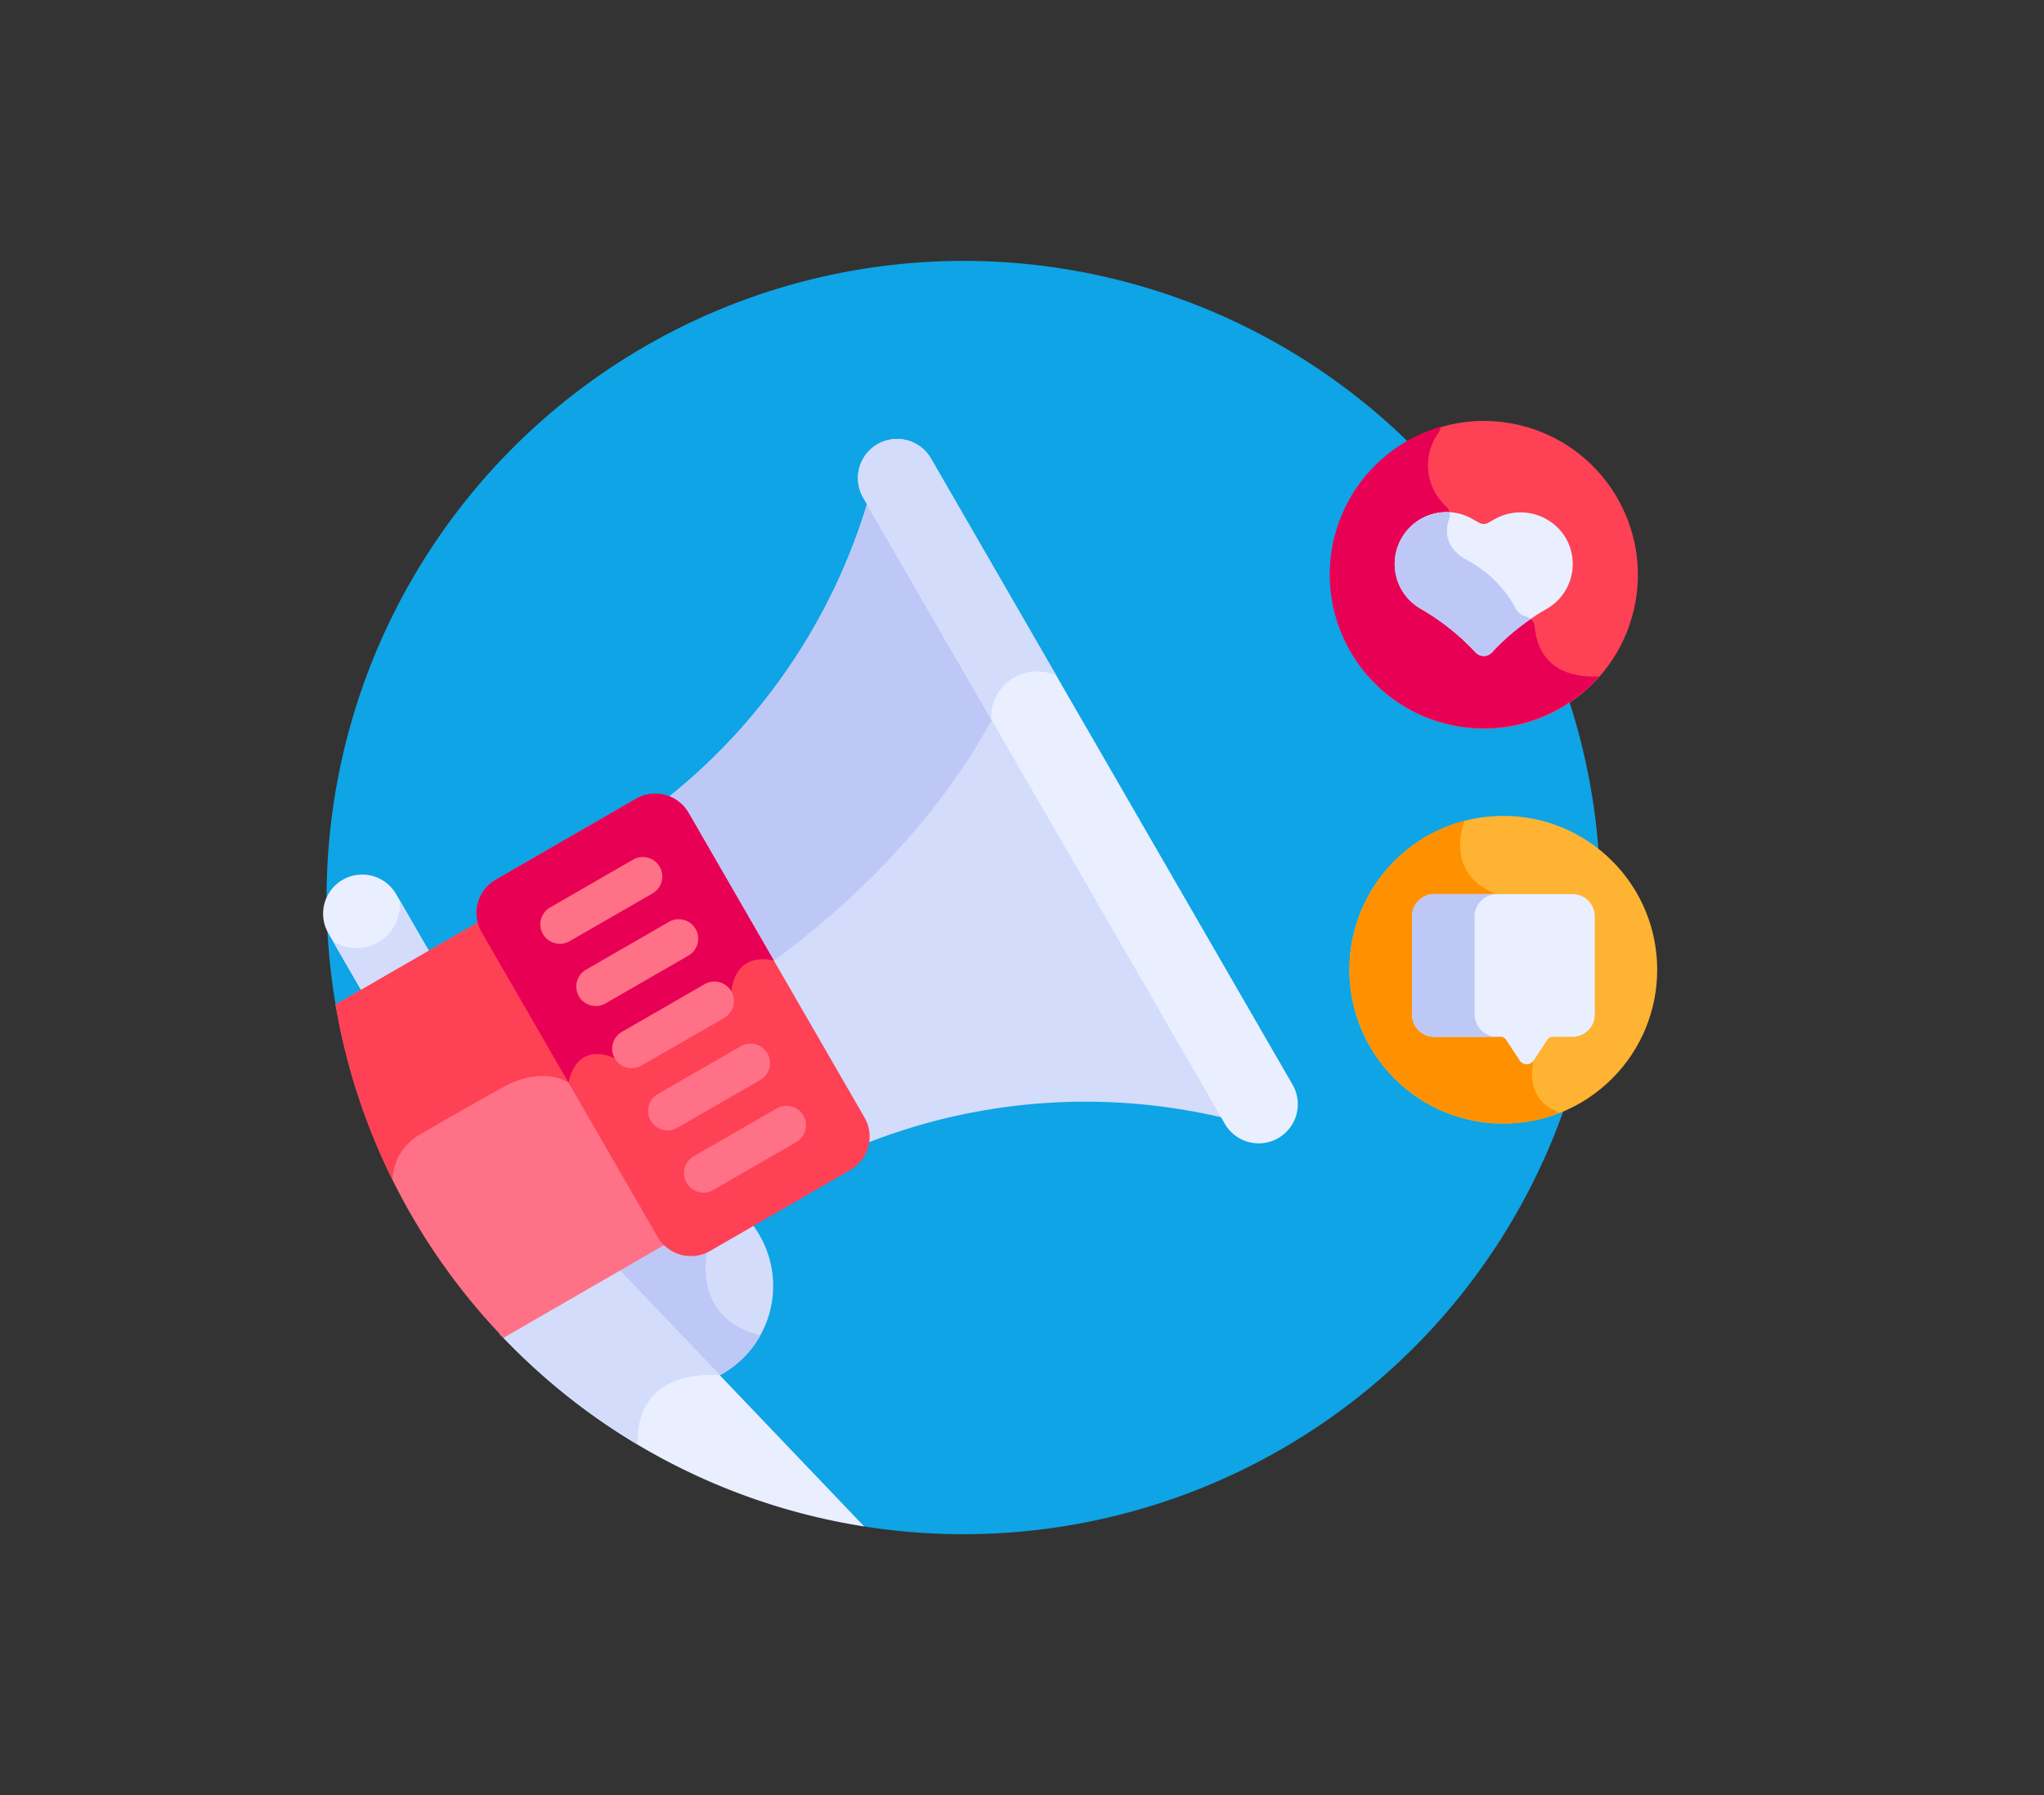
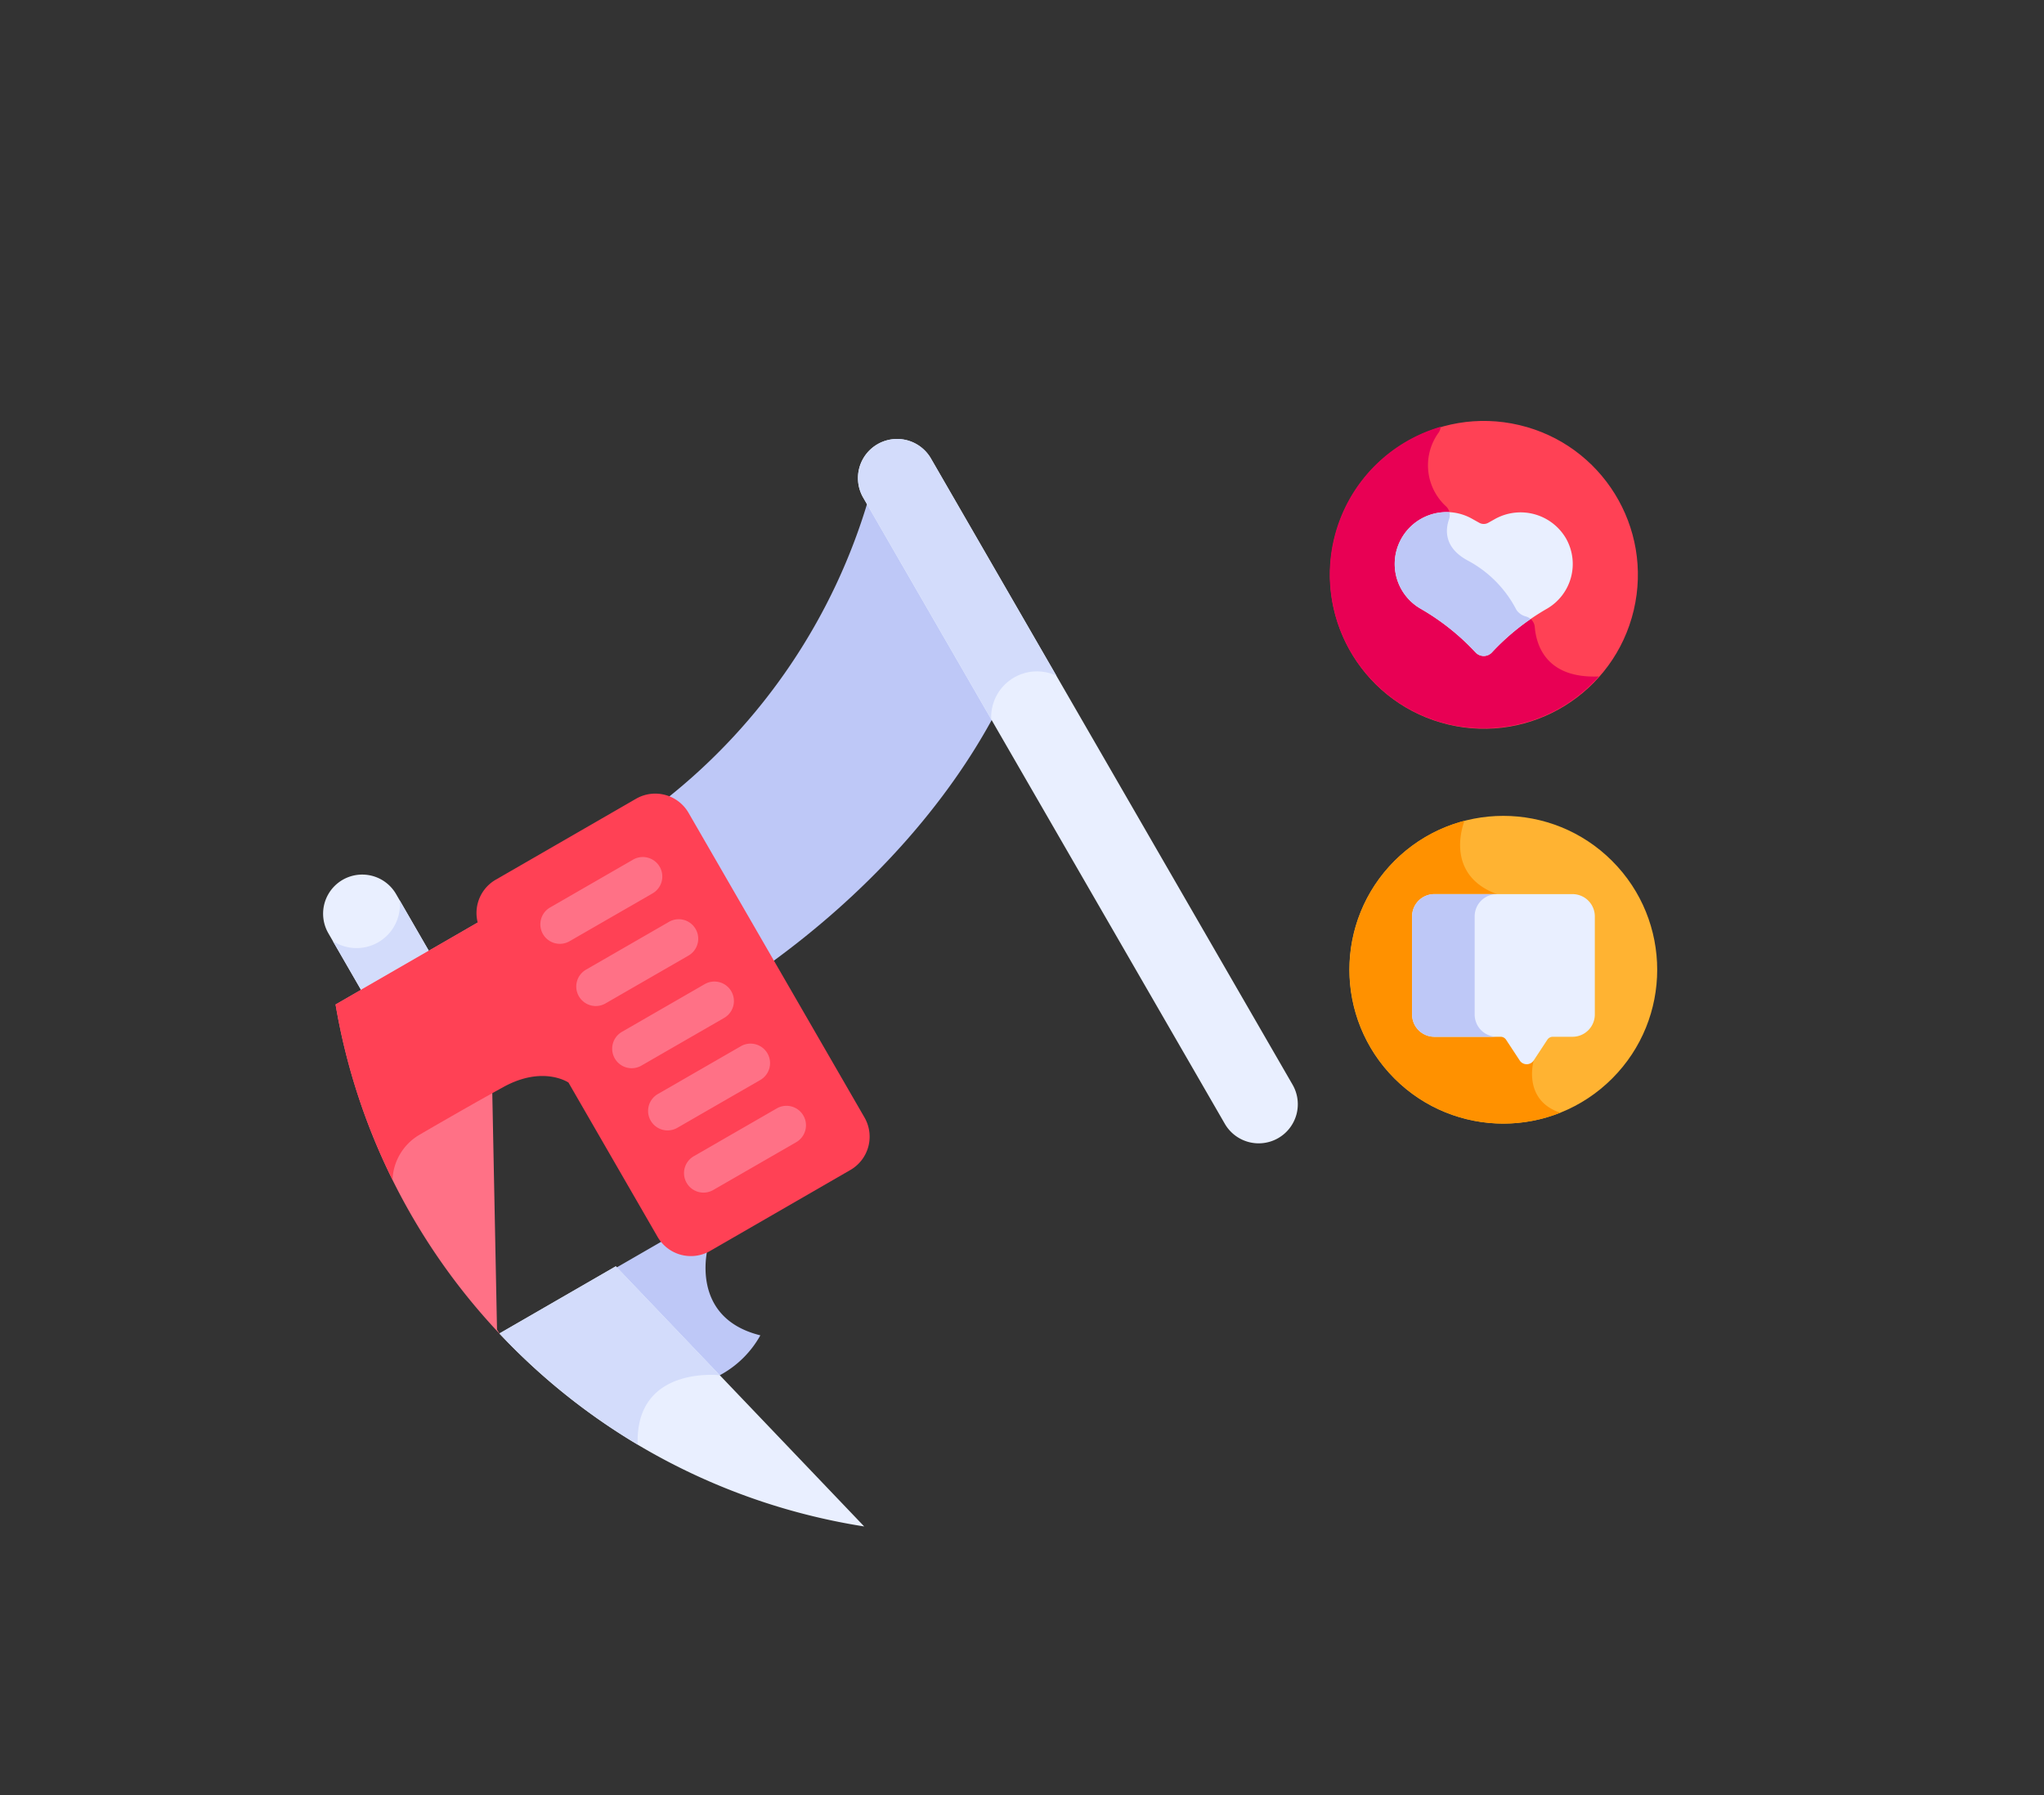
<svg xmlns="http://www.w3.org/2000/svg" id="marketing" width="209.693" height="184.201" viewBox="0 0 209.693 184.201">
  <rect x="0" y="0" width="209.693" height="184.201" fill="#333333" stroke="none" />
  <defs>
    <clipPath id="clip-path">
      <rect y="5" width="209.693" height="184.201" fill="none" />
    </clipPath>
  </defs>
  <g id="icon-shape-template">
    <g id="Group_11421" data-name="Group 11421" transform="translate(-16.153 -5)">
      <g id="Scroll_Group_1" data-name="Scroll Group 1" transform="translate(16.153 0)" clip-path="url(#clip-path)" style="isolation: isolate">
        <path id="Path_27813" data-name="Path 27813" d="M9.112,12.2Z" transform="translate(23.682 -10.652) rotate(14)" fill="#fff2f2" />
-         <rect id="Rectangle_3771" data-name="Rectangle 3771" width="186" height="161" transform="translate(12 15.801)" fill="none" />
      </g>
    </g>
  </g>
  <g id="social-media" transform="translate(33.147 26.771)">
-     <path id="Path_28099" data-name="Path 28099" d="M66.67,22.673A65.371,65.371,0,0,0,2.317,99.3l53.852,53.185A65.331,65.331,0,1,0,66.67,22.673Z" transform="translate(-0.983 -22.673)" fill="#0ea4e6" />
    <circle id="Ellipse_126" data-name="Ellipse 126" cx="15.79" cy="15.79" r="15.79" transform="translate(100.092 43.95) rotate(-76.7)" fill="#ff4155" />
    <path id="Path_28103" data-name="Path 28103" d="M408.34,107.04a1.239,1.239,0,0,0-.939-1.084,1.694,1.694,0,0,1-.853-.547,1.116,1.116,0,0,1-.15-.234,11.9,11.9,0,0,0-4.927-4.948c-2.508-1.347-2.287-3.232-1.922-4.251a1.233,1.233,0,0,0-.305-1.3,5.711,5.711,0,0,1-.749-7.6,1.258,1.258,0,0,0,.191-.576,15.789,15.789,0,1,0,16.237,25.624c-5.438.233-6.434-3.244-6.583-5.083Z" transform="translate(-284.036 -69.48)" fill="#e80054" />
    <path id="Path_28104" data-name="Path 28104" d="M429.9,122.1a5.4,5.4,0,0,0-7.38-2.024l-.635.356a.943.943,0,0,1-.923,0l-.75-.42a5.316,5.316,0,0,0-7.314,2.182h0a5.3,5.3,0,0,0,2.02,7.038,24.11,24.11,0,0,1,5.666,4.5,1.143,1.143,0,0,0,1.68,0,24.112,24.112,0,0,1,5.666-4.495,5.306,5.306,0,0,0,1.97-7.132Z" transform="translate(-302.354 -93.557)" fill="#e9efff" />
    <path id="Path_28105" data-name="Path 28105" d="M414.914,129.246a24.111,24.111,0,0,1,5.666,4.5,1.142,1.142,0,0,0,1.68,0,23.217,23.217,0,0,1,3.975-3.422,1.306,1.306,0,0,0-.516-.27,1.7,1.7,0,0,1-.853-.547,1.114,1.114,0,0,1-.15-.234,11.9,11.9,0,0,0-4.927-4.948c-2.508-1.347-2.287-3.232-1.922-4.251a1.216,1.216,0,0,0,.033-.709,5.312,5.312,0,0,0-5.006,2.848h0A5.3,5.3,0,0,0,414.914,129.246Z" transform="translate(-302.353 -93.573)" fill="#bec8f7" />
    <circle id="Ellipse_127" data-name="Ellipse 127" cx="15.79" cy="15.79" r="15.79" transform="translate(98.744 72.739) rotate(-45)" fill="#ffb332" />
    <path id="Path_28106" data-name="Path 28106" d="M413.8,262.741l-3.781-17.074c-5.565-2.073-3.324-7.507-3.316-7.525a15.791,15.791,0,1,0,9.819,29.955C412.606,266.788,413.8,262.741,413.8,262.741Z" transform="translate(-289.605 -180.688)" fill="#ff9100" />
    <path id="Path_28107" data-name="Path 28107" d="M421.253,266.362h14.186a2.286,2.286,0,0,1,2.279,2.279v10.082A2.286,2.286,0,0,1,435.439,281H433.41a.671.671,0,0,0-.561.3l-1.4,2.13a.86.86,0,0,1-1.438,0l-1.4-2.13a.671.671,0,0,0-.561-.3h-6.8a2.286,2.286,0,0,1-2.279-2.279V268.641a2.287,2.287,0,0,1,2.28-2.279Z" transform="translate(-307.254 -201.383)" fill="#e9efff" />
    <g id="Group_11386" data-name="Group 11386" transform="translate(111.72 64.979)">
      <path id="Path_28108" data-name="Path 28108" d="M425.393,278.723V268.641a2.286,2.286,0,0,1,2.279-2.279h-6.418a2.286,2.286,0,0,0-2.279,2.279v10.082A2.286,2.286,0,0,0,421.254,281h6.418a2.286,2.286,0,0,1-2.279-2.28Z" transform="translate(-418.975 -266.362)" fill="#bec8f7" />
    </g>
-     <path id="Path_28110" data-name="Path 28110" d="M121.259,395.245a3.509,3.509,0,0,1-4.192-.528l-.242-.236-5.312,3.067L122.062,408.6c.232-.112.463-.23.69-.362a10.413,10.413,0,0,0,2.907-15.531Z" transform="translate(-81.779 -294.036)" fill="#d3dcfb" />
    <path id="Path_28111" data-name="Path 28111" d="M117.068,399.6l-.242-.236-5.312,3.067,10.548,11.049c.233-.112.463-.23.69-.362a10.355,10.355,0,0,0,3.885-3.942c-7.379-1.827-5.378-9.048-5.378-9.048a3.509,3.509,0,0,1-4.192-.528Z" transform="translate(-81.779 -298.921)" fill="#bec8f7" />
    <path id="Path_28112" data-name="Path 28112" d="M79.764,409.592l-11.942,6.895a65.186,65.186,0,0,0,37.426,19.8Z" transform="translate(-49.737 -306.421)" fill="#e9efff" />
    <path id="Path_28113" data-name="Path 28113" d="M90.436,420.771l-10.672-11.18-11.942,6.895a65.624,65.624,0,0,0,14.189,11.4C81.725,419.742,90.436,420.771,90.436,420.771Z" transform="translate(-49.737 -306.42)" fill="#d3dcfb" />
    <g id="Group_11387" data-name="Group 11387" transform="translate(0 62.974)">
      <path id="Path_28114" data-name="Path 28114" d="M11.14,267.17l-3.65-6.323A4.013,4.013,0,1,0,.538,264.86l3.65,6.323Z" transform="translate(0 -258.84)" fill="#e9efff" />
    </g>
    <path id="Path_28115" data-name="Path 28115" d="M10.605,268.775c.014.145.022.292.022.441a4.45,4.45,0,0,1-6.884,3.728l3.19,5.526,6.951-4.013Z" transform="translate(-2.746 -203.152)" fill="#d3dcfb" />
-     <path id="Path_28116" data-name="Path 28116" d="M22.027,318.706l17.226-9.945a3.947,3.947,0,0,1-.663-.849L20.541,276.651a3.936,3.936,0,0,1-.4-1L4.8,284.5a65.137,65.137,0,0,0,17.222,34.2Z" transform="translate(-3.523 -208.195)" fill="#ff7186" />
+     <path id="Path_28116" data-name="Path 28116" d="M22.027,318.706a3.947,3.947,0,0,1-.663-.849L20.541,276.651a3.936,3.936,0,0,1-.4-1L4.8,284.5a65.137,65.137,0,0,0,17.222,34.2Z" transform="translate(-3.523 -208.195)" fill="#ff7186" />
    <path id="Path_28117" data-name="Path 28117" d="M28.7,292.516l.013-1.715-8.17-14.151a3.936,3.936,0,0,1-.4-1L4.805,284.5a64.882,64.882,0,0,0,5.838,17.982,5.605,5.605,0,0,1,2.657-4.548s4.666-2.733,8.729-4.969,6.669-.454,6.669-.454Z" transform="translate(-3.523 -208.195)" fill="#ff4155" />
    <g id="Group_11388" data-name="Group 11388" transform="translate(35.112 24.26)">
-       <path id="Path_28118" data-name="Path 28118" d="M152.089,180.025a61.345,61.345,0,0,1,37.314-2.584l-36.827-63.787a61.346,61.346,0,0,1-20.895,31.023,3.923,3.923,0,0,1,1.863,1.649l18.048,31.261A3.923,3.923,0,0,1,152.089,180.025Z" transform="translate(-131.681 -113.654)" fill="#d3dcfb" />
-     </g>
+       </g>
    <g id="Group_11389" data-name="Group 11389" transform="translate(35.112 24.26)">
      <path id="Path_28119" data-name="Path 28119" d="M165.455,135.964l-12.881-22.31a61.345,61.345,0,0,1-20.895,31.023,3.923,3.923,0,0,1,1.863,1.649l8.79,15.224c10.288-7.443,18.217-16.408,23.122-25.586Z" transform="translate(-131.68 -113.654)" fill="#bec8f7" />
    </g>
    <path id="Path_28120" data-name="Path 28120" d="M97.373,266.29,82.98,274.6a3.945,3.945,0,0,1-5.389-1.444L59.542,241.894a3.945,3.945,0,0,1,1.444-5.389L75.379,228.2a3.945,3.945,0,0,1,5.389,1.444L98.816,260.9A3.945,3.945,0,0,1,97.373,266.29Z" transform="translate(-43.277 -173.005)" fill="#ff4155" />
-     <path id="Path_28121" data-name="Path 28121" d="M80.768,229.64a3.945,3.945,0,0,0-5.389-1.444l-14.392,8.309a3.945,3.945,0,0,0-1.444,5.389l8.909,15.432c1.017-4.5,4.748-2.476,4.748-2.476l11.959-6.9c.552-4.323,4.367-3.136,4.367-3.136Z" transform="translate(-43.277 -173.006)" fill="#e80054" />
    <g id="Group_11390" data-name="Group 11390" transform="translate(22.285 61.175)">
      <path id="Path_28122" data-name="Path 28122" d="M85.575,261a2,2,0,0,1-1-3.732l8.5-4.9a2,2,0,1,1,2,3.464l-8.5,4.9A1.991,1.991,0,0,1,85.575,261Z" transform="translate(-83.573 -252.095)" fill="#ff7186" />
    </g>
    <g id="Group_11391" data-name="Group 11391" transform="translate(25.97 67.558)">
      <path id="Path_28123" data-name="Path 28123" d="M99.394,284.936a2,2,0,0,1-1-3.732l8.5-4.9a2,2,0,1,1,2,3.464l-8.5,4.9A1.991,1.991,0,0,1,99.394,284.936Z" transform="translate(-97.392 -276.031)" fill="#ff7186" />
    </g>
    <g id="Group_11392" data-name="Group 11392" transform="translate(29.654 73.939)">
      <path id="Path_28124" data-name="Path 28124" d="M113.213,308.871a2,2,0,0,1-1-3.732l8.5-4.9a2,2,0,0,1,2,3.464l-8.5,4.9A1.99,1.99,0,0,1,113.213,308.871Z" transform="translate(-111.211 -299.966)" fill="#ff7186" />
    </g>
    <g id="Group_11393" data-name="Group 11393" transform="translate(33.339 80.322)">
      <path id="Path_28125" data-name="Path 28125" d="M127.032,332.806a2,2,0,0,1-1-3.732l8.5-4.9a2,2,0,1,1,2,3.464l-8.5,4.9A1.991,1.991,0,0,1,127.032,332.806Z" transform="translate(-125.03 -323.901)" fill="#ff7186" />
    </g>
    <g id="Group_11394" data-name="Group 11394" transform="translate(37.024 86.704)">
      <path id="Path_28126" data-name="Path 28126" d="M140.851,356.741a2,2,0,0,1-1-3.732l8.5-4.9a2,2,0,1,1,2,3.464l-8.5,4.9A1.991,1.991,0,0,1,140.851,356.741Z" transform="translate(-138.849 -347.836)" fill="#ff7186" />
    </g>
    <g id="Group_11395" data-name="Group 11395" transform="translate(54.873 18.273)">
      <path id="Path_28127" data-name="Path 28127" d="M248.9,162.945a4.013,4.013,0,0,1-5.482-1.469l-37.1-64.252a4.013,4.013,0,1,1,6.951-4.013l37.1,64.252A4.013,4.013,0,0,1,248.9,162.945Z" transform="translate(-205.785 -91.203)" fill="#e9efff" />
    </g>
    <path id="Path_28128" data-name="Path 28128" d="M221.8,115.682a4.7,4.7,0,0,1,4.342-.186L213.276,93.209a4.013,4.013,0,1,0-6.951,4.013l13.129,22.74A4.7,4.7,0,0,1,221.8,115.682Z" transform="translate(-150.913 -72.929)" fill="#d3dcfb" />
  </g>
</svg>